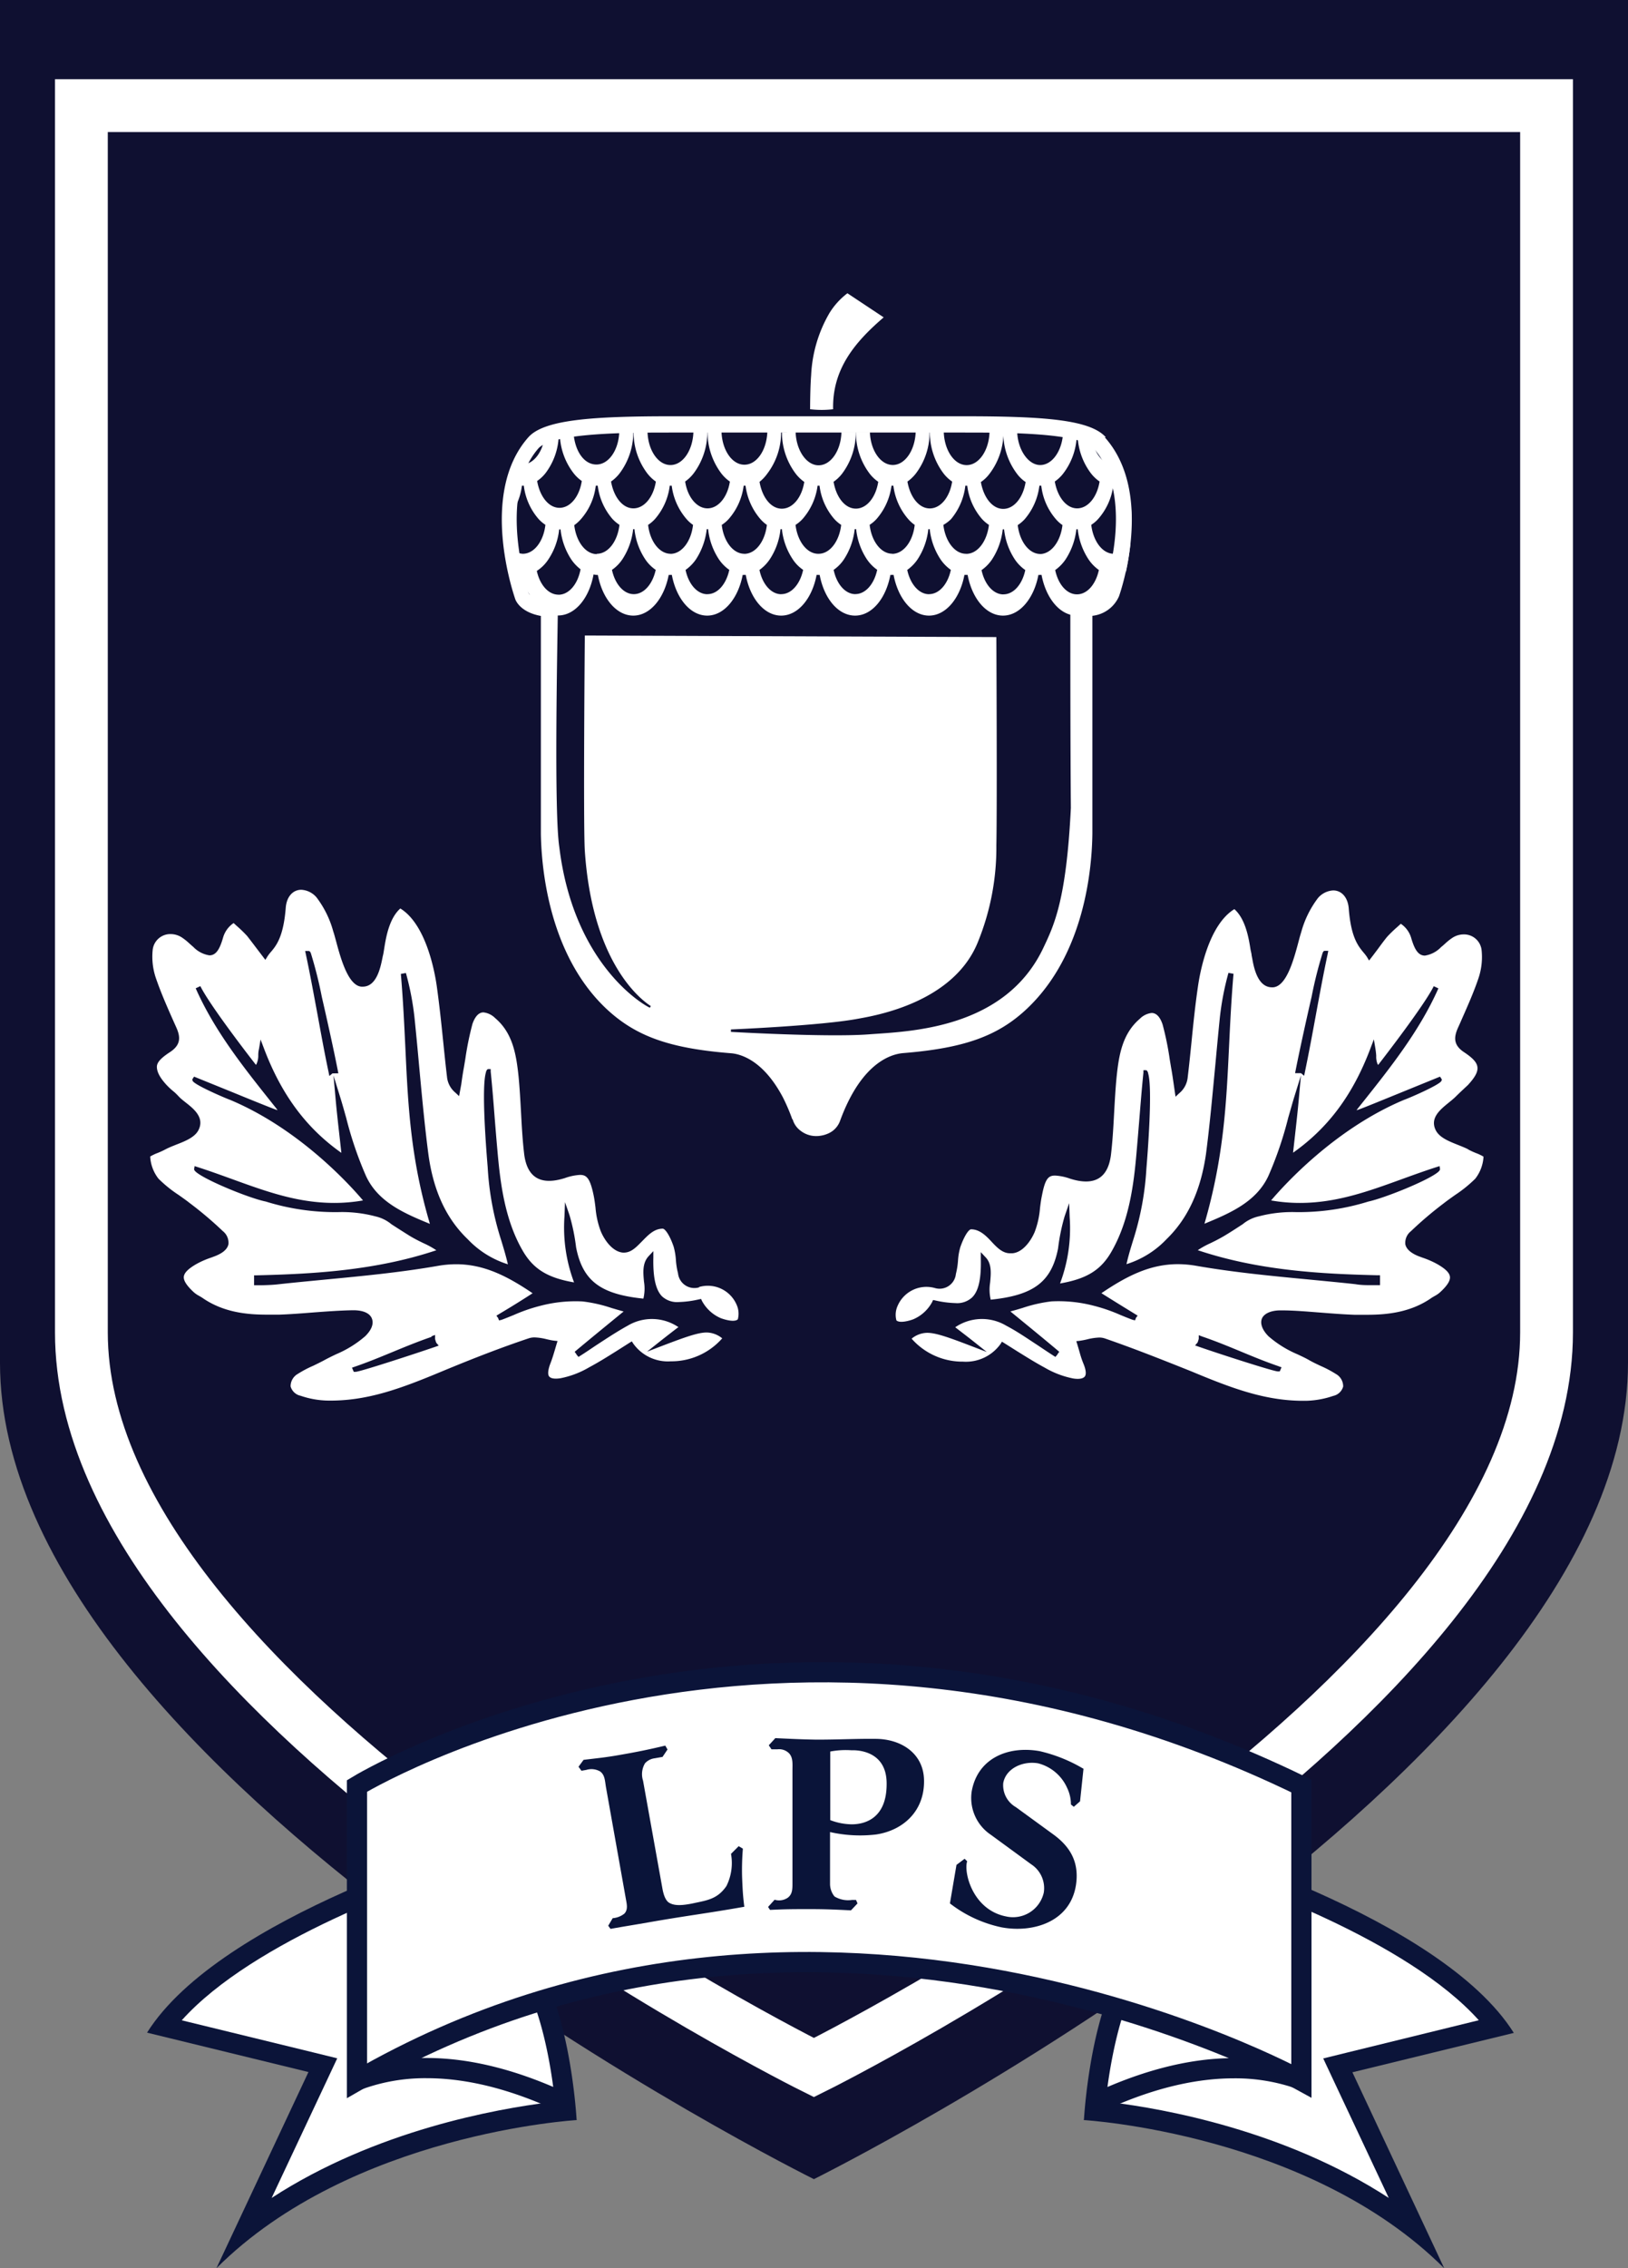
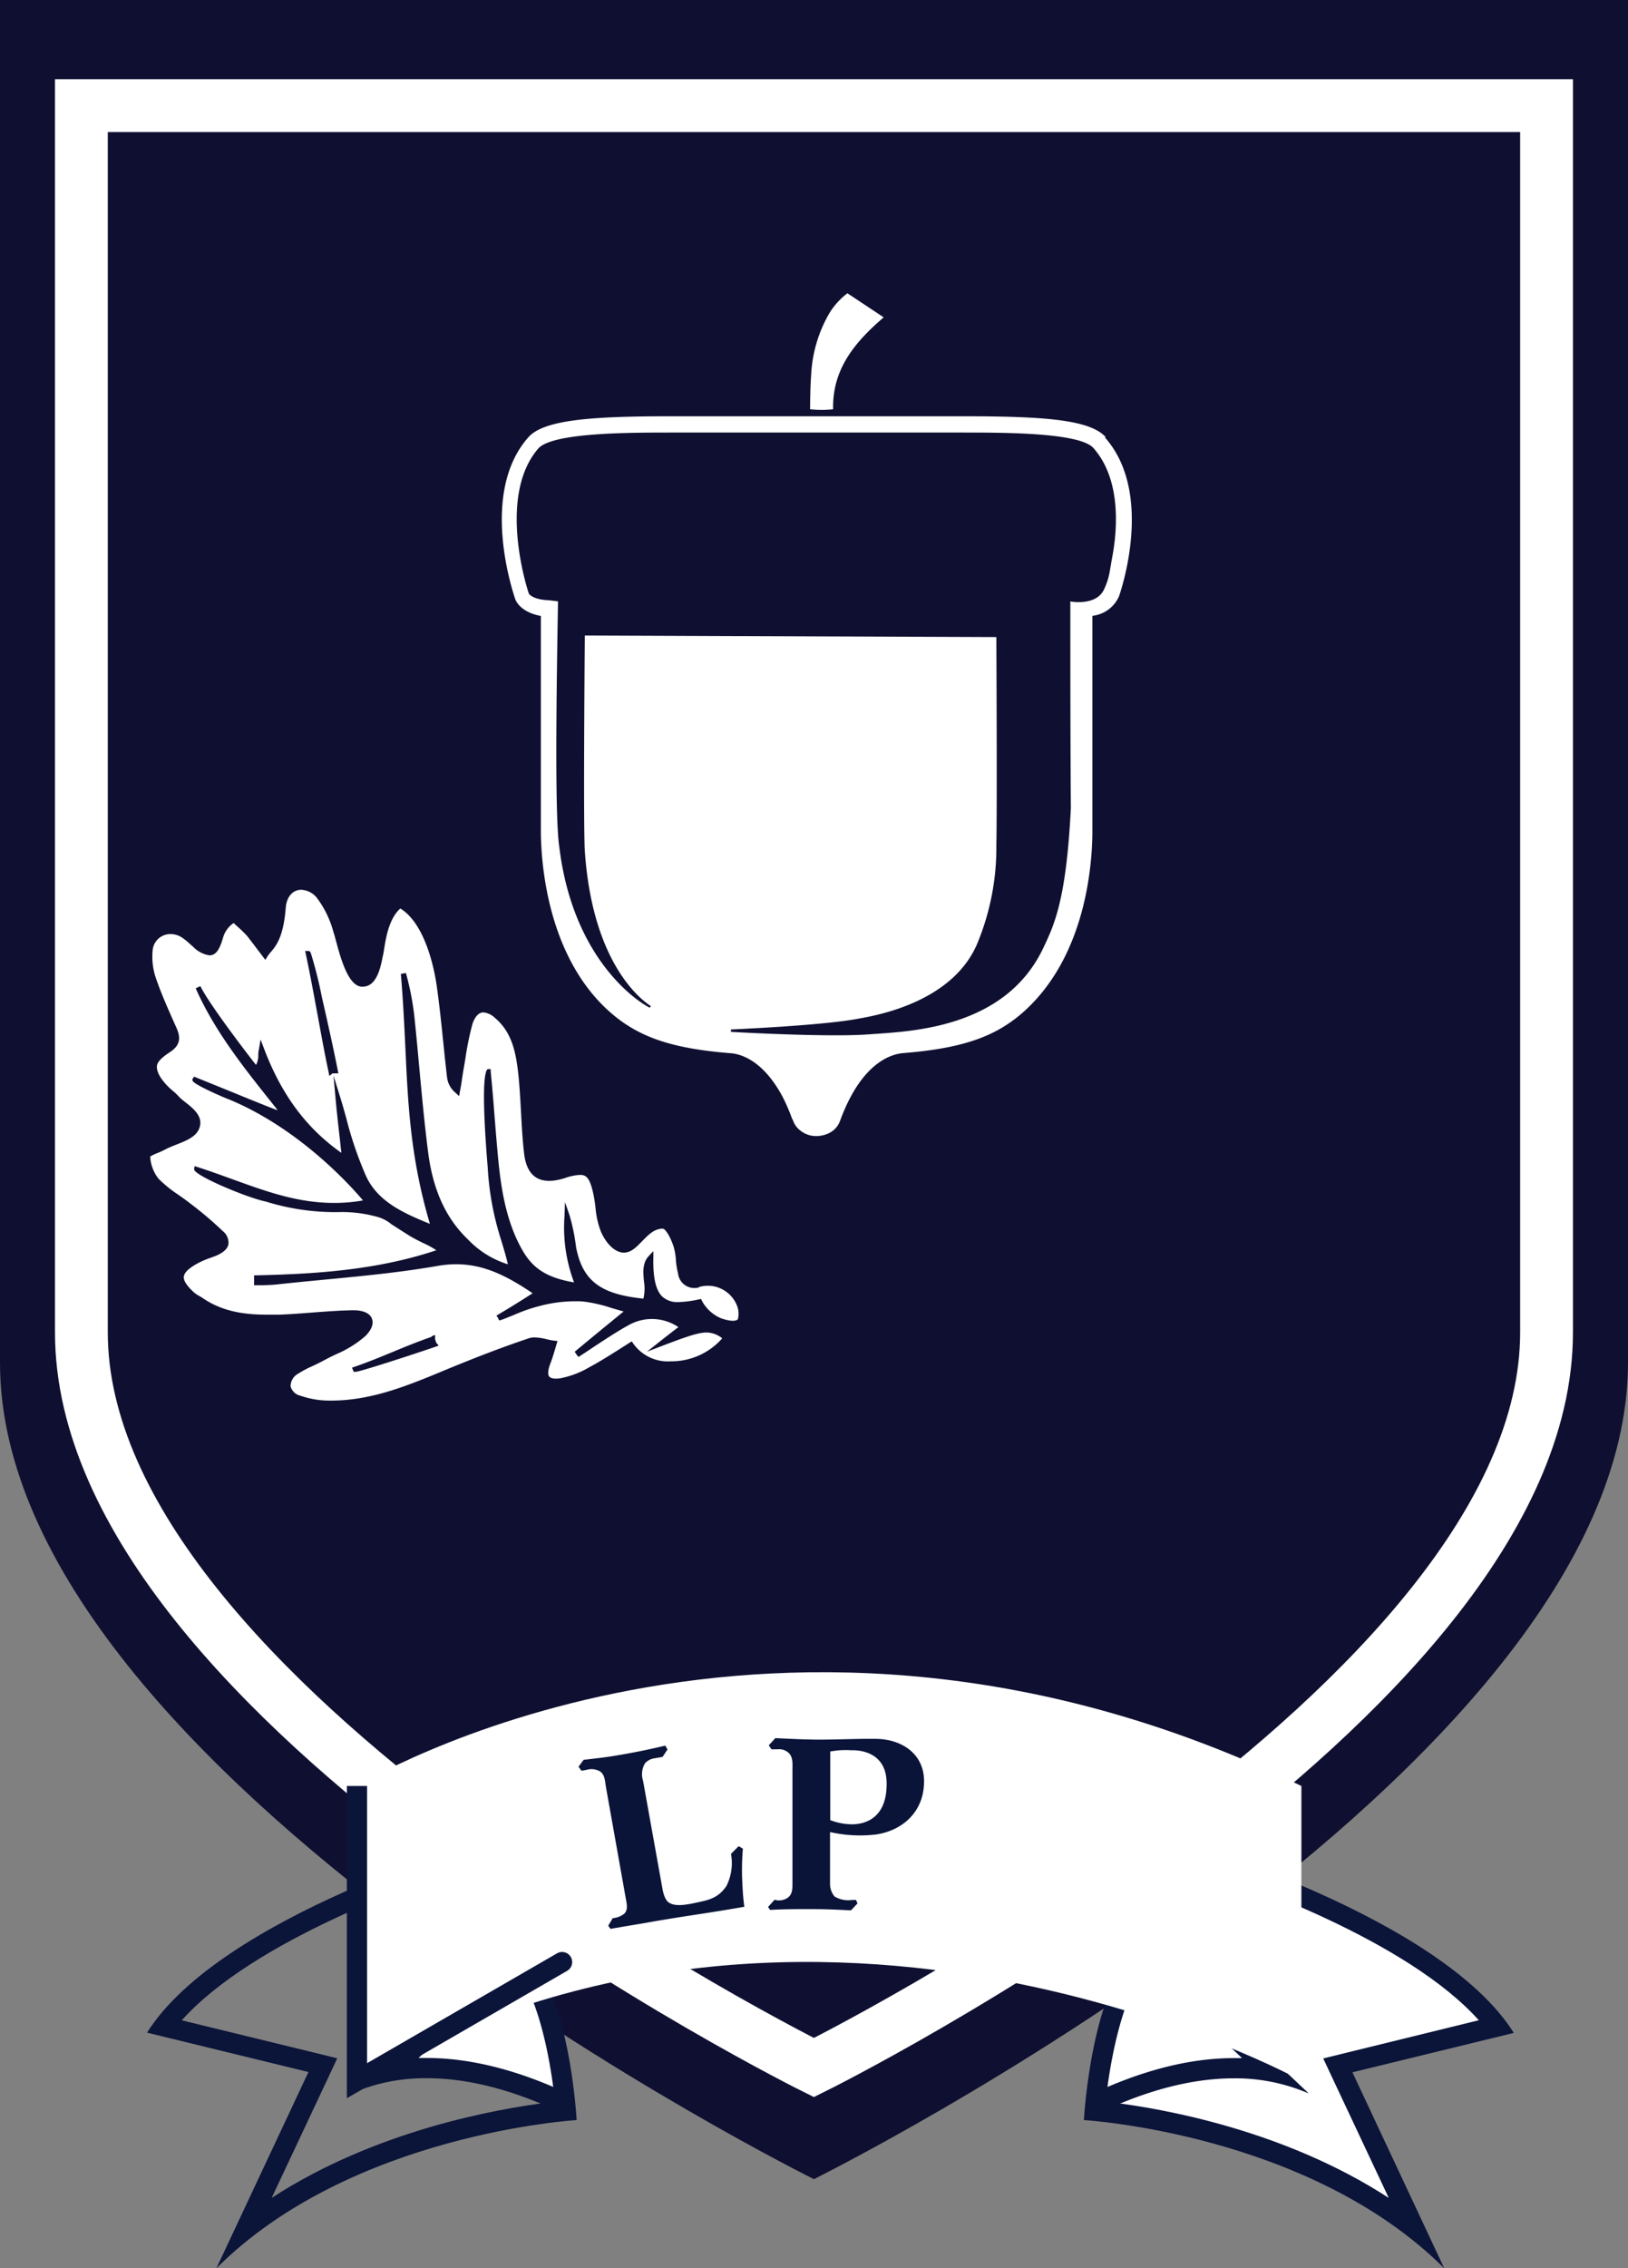
<svg xmlns="http://www.w3.org/2000/svg" width="248.23" height="345.57" viewBox="0 0 248.23 345.57">
  <rect x="0" y="0" width="248.23" height="345.57" fill="#808080" stroke="none" />
  <defs>
    <style>.cls-1{fill:#0f1031;}.cls-2,.cls-5{fill:none;stroke-miterlimit:10;}.cls-2{stroke:#fff;stroke-width:8.05px;}.cls-3,.cls-7{fill:#fff;}.cls-4{fill:#0b1439;}.cls-5{stroke:#0b1439;stroke-width:3.08px;}.cls-6{fill:#0a1439;}.cls-7{fill-rule:evenodd;}</style>
  </defs>
  <title>Asset 1</title>
  <g id="Layer_2" data-name="Layer 2">
    <g id="Layer_1-2" data-name="Layer 1">
      <path class="cls-1" d="M248.23,0H0V207.64C0,270.59,124.1,332,124.1,332s124.13-61.45,124.13-124.41V0" />
      <path class="cls-2" d="M12.41,16.09V203c0,56.66,111.69,112,111.69,112s111.71-55.3,111.71-112V16.09Z" />
      <path class="cls-3" d="M215.66,339.52c-17.88-13.92-41.36-17.21-48.32-17.9l12.85-39.47c6.93,2.16,37.15,12.21,48,26.56l-24.27,6Z" />
      <path class="cls-4" d="M181.18,284.08c8.43,2.72,33.36,11.52,44.3,23.71l-20.06,4.92-3.66.9,1.6,3.41,8.39,17.84c-15.91-10.34-34.41-13.6-42.37-14.57l11.79-36.21m-2-3.85L165.27,323s34.32,2,54.94,22.58l-14-29.86,24.61-6c-11.23-17.86-51.59-29.44-51.59-29.44" />
      <path class="cls-3" d="M167,320.46c.67-6.87,2.85-19,7.78-22.81l19,17.91a31.91,31.91,0,0,0-5.64-.49c-9,0-17.11,3.5-21.1,5.39" />
      <path class="cls-4" d="M174.78,299.77l14.6,13.79-1.27,0c-7.67,0-14.72,2.46-19.25,4.4.86-6.4,2.77-14.6,5.92-18.17m.19-4.06c-8.49,4.51-9.7,27.28-9.7,27.28,1.74-.69,11.63-6.37,22.84-6.37a28.12,28.12,0,0,1,11.45,2.31Z" />
-       <path class="cls-3" d="M49.22,314.66l-24.27-6c10.9-14.35,41.13-24.4,48-26.56l12.85,39.47c-7,.69-30.44,4-48.32,17.9Z" />
      <path class="cls-4" d="M72,284.08,83.8,320.29c-8,1-26.47,4.23-42.38,14.57L49.82,317l1.6-3.41-3.66-.9L27.71,307.8c10.95-12.2,35.88-21,44.3-23.71m2-3.85s-40.35,11.58-51.59,29.44l24.61,6L33,345.57C53.6,325,87.92,323,87.92,323Z" />
      <path class="cls-3" d="M86.18,320.46c-4-1.89-12.15-5.39-21.1-5.39a31.89,31.89,0,0,0-5.64.49l19-17.91c4.92,3.82,7.1,15.94,7.77,22.81" />
      <path class="cls-4" d="M78.41,299.77c3.11,3.49,5.05,11.44,5.94,18.18-4.53-1.94-11.59-4.41-19.27-4.41l-1.27,0,14.6-13.79m-.19-4.06L53.63,318.93a28,28,0,0,1,11.45-2.31c11.21,0,21.1,5.69,22.84,6.37,0,0-1.21-22.77-9.7-27.28" />
      <path class="cls-3" d="M54.43,317V272.1s63.68-39,144,0V317s-73.63-40.71-144,0" />
-       <path class="cls-5" d="M54.43,317V272.1s63.68-39,144,0V317S124.8,276.34,54.43,317Z" />
+       <path class="cls-5" d="M54.43,317V272.1V317S124.8,276.34,54.43,317Z" />
      <path class="cls-6" d="M101,287.71c.21,1.19.58,2,1.16,2.25.76.4,1.9.36,3.6,0,2.11-.45,3.64-.64,5-2.61a7.85,7.85,0,0,0,.7-4.91l1.17-1.17.64.38a39.44,39.44,0,0,0-.12,4.31c.07,1.71.12,2.85.34,4.54-5.62,1-8.95,1.38-14.56,2.37-2.23.39-3.61.6-5.84,1l-.35-.48.68-1.15a3.26,3.26,0,0,0,1.79-.7c.58-.64.36-1.44.2-2.34l-3-16.83c-.18-1-.15-1.93-.9-2.48a2.65,2.65,0,0,0-2.11-.24l-.74.13-.45-.61.77-1.05c2.06-.25,3.38-.37,5.46-.74,2.71-.47,4.38-.81,7-1.43l.34.59-.76,1.13-1.19.21a2.38,2.38,0,0,0-1.48.76,3.23,3.23,0,0,0-.3,2.66Z" />
      <path class="cls-6" d="M133.56,279.49a20.8,20.8,0,0,1-7-.37V287a3.05,3.05,0,0,0,.68,1.93,4,4,0,0,0,2.68.53h.6l.23.53-1,1.06c-2.37-.12-3.85-.19-6.26-.19s-3.77,0-6.08.12l-.3-.45,1-1.1a2.36,2.36,0,0,0,2-.3c.76-.57.72-1.43.72-2.37v-17c0-1,.11-1.93-.49-2.61a2.13,2.13,0,0,0-1.77-.64h-.94l-.41-.61,1-1.09c2.38.11,3.88.19,6.3.23,3.43,0,6-.15,8.94-.12,3.92,0,7.35,2.19,7.43,6.27.11,4.75-3.21,7.69-7.32,8.3m1.62-7.77c0-5.4-5.21-5.06-5.36-5.06a12.66,12.66,0,0,0-3.24.19v10.45a9.5,9.5,0,0,0,3.28.64c1.58,0,5.36-.56,5.32-6.22" />
-       <path class="cls-6" d="M165.21,269.44l-.53,5-.95.83-.44-.35a5.81,5.81,0,0,0-.59-2.55,6.65,6.65,0,0,0-4.4-3.72c-2.3-.41-4.92.74-5.33,3a3.84,3.84,0,0,0,1.92,3.67l5.7,4.15c2.65,1.92,4,4.31,3.46,7.77-.93,5.7-6.72,7.25-11.31,6.4a19.36,19.36,0,0,1-7.9-3.65l1-5.87,1.24-.93.39.38c-.56,1.63.8,7.38,5.91,8.4a4.81,4.81,0,0,0,5.77-3.62,4.33,4.33,0,0,0-1.92-4.32l-6.14-4.49a6.74,6.74,0,0,1-2.93-6.61c.88-5,5.48-7,10.35-6.14a23.29,23.29,0,0,1,6.66,2.67" />
      <path class="cls-7" d="M123.52,62.39s0-3.25.16-5.23a20.66,20.66,0,0,1,2.8-9.48,11.1,11.1,0,0,1,2.73-3l5.53,3.67c-4.33,3.72-7.85,7.83-7.71,14a14.93,14.93,0,0,1-3.5,0" />
-       <path class="cls-3" d="M169.74,74l.14,0h0l.14,0a9.48,9.48,0,0,0,2.25,5.06c.08.09.18.17.28.27V79.1a21.25,21.25,0,0,0-.84-5.54c-.14-.49-.32-.94-.5-1.41s-.44-.94-.68-1.41a2.48,2.48,0,0,1-.64.1c-1.57,0-2.89-1.57-3.34-3.72a17.1,17.1,0,0,0-2.23-.54,10.07,10.07,0,0,0,2.05,5.57,5.87,5.87,0,0,0,1.29,1.21c-.37,2.35-1.76,4.09-3.42,4.09s-3-1.75-3.41-4.09a5.67,5.67,0,0,0,1.28-1.21,10,10,0,0,0,2.06-5.59c-.66-.11-1.35-.22-2.1-.29-.24,2.58-1.7,4.58-3.47,4.58s-3.39-2.24-3.5-5l-2.12,0a10.37,10.37,0,0,0,2.12,6.38,5.49,5.49,0,0,0,1.28,1.21c-.37,2.35-1.74,4.09-3.41,4.09s-3-1.75-3.41-4.09a5.43,5.43,0,0,0,1.28-1.21A10.4,10.4,0,0,0,153,65.77l-2.12,0c-.07,2.82-1.6,5.09-3.49,5.09s-3.41-2.27-3.49-5.09h-2.12a10.37,10.37,0,0,0,2.11,6.39,5.77,5.77,0,0,0,1.29,1.21c-.36,2.35-1.74,4.09-3.41,4.09s-3-1.75-3.41-4.09a6.09,6.09,0,0,0,1.27-1.21,10.36,10.36,0,0,0,2.11-6.39h-2.12c-.09,2.81-1.61,5.07-3.49,5.07s-3.4-2.24-3.49-5h-2.13a10.37,10.37,0,0,0,2.11,6.35,5.84,5.84,0,0,0,1.29,1.21c-.36,2.35-1.74,4.09-3.41,4.09s-3-1.74-3.4-4.09a5.85,5.85,0,0,0,1.28-1.21,10.42,10.42,0,0,0,2.11-6.35H128.3c-.08,2.81-1.61,5.05-3.49,5.05s-3.5-2.38-3.5-5.31h-1.17l0,.06-.16.21h-.75a10.38,10.38,0,0,0,2.12,6.35,6,6,0,0,0,1.28,1.22c-.36,2.34-1.74,4.08-3.42,4.08s-3-1.75-3.4-4.09A6.31,6.31,0,0,0,117,72.15a10.38,10.38,0,0,0,2.1-6.35H117c-.11,2.8-1.61,5-3.5,5s-3.41-2.25-3.49-5.07h-2.13A10.5,10.5,0,0,0,110,72.15a6,6,0,0,0,1.29,1.22c-.36,2.34-1.75,4.08-3.41,4.08s-3.06-1.75-3.41-4.09a6,6,0,0,0,1.27-1.21,10.47,10.47,0,0,0,2.11-6.39h-2.12c-.08,2.83-1.6,5.09-3.5,5.09s-3.43-2.27-3.5-5.09l-2.12,0a10.32,10.32,0,0,0,2.1,6.38A6.06,6.06,0,0,0,100,73.37c-.36,2.34-1.75,4.08-3.42,4.08s-3-1.75-3.41-4.09a5.91,5.91,0,0,0,1.28-1.21,10.42,10.42,0,0,0,2.11-6.38l-2.14,0c-.08,2.79-1.6,5-3.48,5s-3.22-2-3.47-4.58c-.75.08-1.45.18-2.1.29a10.11,10.11,0,0,0,2.07,5.59,5.61,5.61,0,0,0,1.27,1.21c-.36,2.35-1.74,4.09-3.4,4.09s-3-1.74-3.41-4.09a5.72,5.72,0,0,0,1.29-1.21,10,10,0,0,0,2-5.57,19,19,0,0,0-2.22.53c-.45,2.15-1.76,3.73-3.34,3.73a2.53,2.53,0,0,1-.65-.1c-.25.47-.47.93-.68,1.41s-.36.92-.52,1.4A21.5,21.5,0,0,0,77,79.1v.27c.09-.09.2-.17.3-.27A9.57,9.57,0,0,0,79.58,74l.14,0,.15,0a9.44,9.44,0,0,0,2.24,5.06,5.49,5.49,0,0,0,1.05.9c-.28,2.5-1.71,4.41-3.45,4.41a3.08,3.08,0,0,1-2.53-1.67,37.83,37.83,0,0,0,.67,4.36,3.93,3.93,0,0,0,1.86.52h0a8.48,8.48,0,0,0,2.94,5.31,4.4,4.4,0,0,0,1.52.73,3.82,3.82,0,0,0,.92.15c2.6,0,4.76-2.65,5.41-6.25a3.81,3.81,0,0,0,.43.07,1,1,0,0,0,.23,0c.67,3.58,2.83,6.2,5.4,6.2s4.72-2.63,5.4-6.2a1.08,1.08,0,0,0,.24,0c.08,0,.16,0,.24,0,.67,3.58,2.82,6.2,5.39,6.2s4.73-2.63,5.41-6.2a1,1,0,0,0,.23,0c.08,0,.16,0,.24,0,.67,3.58,2.82,6.2,5.4,6.2s4.73-2.63,5.4-6.2c.08,0,.15,0,.24,0a1.22,1.22,0,0,0,.23,0c.67,3.58,2.81,6.2,5.4,6.2s4.71-2.63,5.38-6.2a1.43,1.43,0,0,0,.25,0c.08,0,.16,0,.24,0,.68,3.58,2.83,6.2,5.4,6.2s4.73-2.63,5.4-6.2c.08,0,.15,0,.24,0s.16,0,.25,0c.67,3.58,2.82,6.2,5.39,6.2s4.73-2.63,5.4-6.2a1.11,1.11,0,0,0,.23,0c.08,0,.17,0,.25,0,.68,3.58,2.82,6.2,5.39,6.2a3.53,3.53,0,0,0,.86-.14,4.08,4.08,0,0,0,1.53-.71,8.36,8.36,0,0,0,3-5.36c.09,0,.16,0,.24,0a4,4,0,0,0,1.86-.51,39.1,39.1,0,0,0,.68-4.34,3.09,3.09,0,0,1-2.54,1.64c-1.73,0-3.15-1.92-3.44-4.41a5.1,5.1,0,0,0,1.06-.9A9.45,9.45,0,0,0,169.74,74M85.15,90.6c-1.54,0-2.84-1.51-3.3-3.62a5.92,5.92,0,0,0,1.72-1.69,10.19,10.19,0,0,0,1.69-4.63h.11l.1,0a10.33,10.33,0,0,0,1.68,4.64,6.47,6.47,0,0,0,1.37,1.43c-.41,2.23-1.75,3.88-3.37,3.88M91,84.42c-1.73,0-3.15-1.92-3.44-4.41a5.49,5.49,0,0,0,1-.9A9.33,9.33,0,0,0,90.84,74l.15,0,.15,0a9.53,9.53,0,0,0,2.24,5.06,5.54,5.54,0,0,0,1.07.9c-.28,2.5-1.71,4.41-3.45,4.41m5.64,6.15c-1.56,0-2.87-1.55-3.33-3.7a6,6,0,0,0,1.58-1.6,10.39,10.39,0,0,0,1.65-4.6h.2a10.13,10.13,0,0,0,1.65,4.6,5.87,5.87,0,0,0,1.59,1.6c-.47,2.15-1.78,3.7-3.34,3.7m5.63-6.15c-1.74,0-3.17-1.91-3.45-4.4a5.48,5.48,0,0,0,1.06-.91A9.46,9.46,0,0,0,102.12,74l.15,0,.15,0a9.58,9.58,0,0,0,2.25,5.07,5.18,5.18,0,0,0,1,.9c-.28,2.5-1.71,4.41-3.44,4.41m5.63,6.15c-1.57,0-2.88-1.56-3.33-3.7a6.37,6.37,0,0,0,1.58-1.6,10.6,10.6,0,0,0,1.65-4.61l.11,0h.1a10.32,10.32,0,0,0,1.65,4.6,6.12,6.12,0,0,0,1.58,1.6c-.46,2.15-1.76,3.7-3.33,3.7m5.63-6.15c-1.73,0-3.17-1.91-3.45-4.4a5.13,5.13,0,0,0,1.07-.91A9.48,9.48,0,0,0,113.39,74l.14,0a.69.69,0,0,0,.15,0,9.63,9.63,0,0,0,2.25,5.07,5.39,5.39,0,0,0,1,.9c-.28,2.5-1.71,4.41-3.45,4.41m5.64,6.15c-1.56,0-2.88-1.56-3.32-3.7a6.35,6.35,0,0,0,1.56-1.6,10.25,10.25,0,0,0,1.65-4.61l.11,0h.1a10.21,10.21,0,0,0,1.66,4.6,5.69,5.69,0,0,0,1.58,1.6c-.46,2.15-1.77,3.7-3.34,3.7m5.64-6.15c-1.73,0-3.17-1.91-3.46-4.4a5.48,5.48,0,0,0,1.08-.91A9.55,9.55,0,0,0,124.66,74l.15,0,.15,0a9.46,9.46,0,0,0,2.24,5.06,5.55,5.55,0,0,0,1.06.91c-.29,2.5-1.72,4.4-3.45,4.4m5.63,6.15c-1.57,0-2.88-1.55-3.33-3.7a5.89,5.89,0,0,0,1.57-1.6,10.38,10.38,0,0,0,1.64-4.61l.11,0h.11a10.27,10.27,0,0,0,1.64,4.6,6.15,6.15,0,0,0,1.57,1.6c-.45,2.14-1.76,3.7-3.33,3.7m5.63-6.15c-1.73,0-3.17-1.91-3.45-4.4a5.36,5.36,0,0,0,1.07-.91A9.56,9.56,0,0,0,135.93,74l.14,0a.66.66,0,0,0,.15,0,9.51,9.51,0,0,0,2.25,5.07,5.3,5.3,0,0,0,1,.9c-.27,2.5-1.7,4.41-3.44,4.41m5.63,6.15c-1.56,0-2.87-1.56-3.33-3.7a6.3,6.3,0,0,0,1.57-1.6,10.43,10.43,0,0,0,1.65-4.61l.11,0h.1a10.32,10.32,0,0,0,1.65,4.6,6.19,6.19,0,0,0,1.57,1.6c-.45,2.15-1.76,3.7-3.33,3.7m5.64-6.15c-1.73,0-3.16-1.91-3.45-4.4A5.52,5.52,0,0,0,145,79.1,9.61,9.61,0,0,0,147.19,74l.14,0a.68.68,0,0,0,.15,0,9.47,9.47,0,0,0,2.25,5.07,5.46,5.46,0,0,0,1.06.9c-.3,2.5-1.72,4.41-3.46,4.41M153,90.56c-1.57,0-2.88-1.56-3.34-3.7a6.28,6.28,0,0,0,1.58-1.6,10.36,10.36,0,0,0,1.65-4.61l.11,0h.1a10.28,10.28,0,0,0,1.65,4.6,6.23,6.23,0,0,0,1.58,1.6c-.45,2.15-1.76,3.7-3.33,3.7m5.63-6.15c-1.73,0-3.16-1.91-3.45-4.4a5.6,5.6,0,0,0,1.07-.91A9.56,9.56,0,0,0,158.48,74l.13,0,.16,0A9.38,9.38,0,0,0,161,79.1a5.3,5.3,0,0,0,1,.9c-.29,2.5-1.72,4.41-3.45,4.41m9,2.44c-.46,2.14-1.76,3.7-3.34,3.7s-2.87-1.56-3.32-3.7a6.46,6.46,0,0,0,1.57-1.6,10.48,10.48,0,0,0,1.66-4.61l.1,0,.11,0A10.36,10.36,0,0,0,166,85.26a6.24,6.24,0,0,0,1.58,1.6" />
      <path class="cls-3" d="M168.6,66.61c-2.38-2.68-9.44-3.19-21.66-3.19l-5.47,0h-2.55c-2.22,0-4.5,0-6.81,0H117.32l-6.54,0-3,0-5.51,0c-11.94,0-19.31.51-21.7,3.19-7.6,8.57-2.23,24-2,24.69.13.36.92,2,3.9,2.54,0,4.46,0,31.44,0,32.93v.31c.09,5.24,1.24,18.32,9.92,26.55,4.49,4.23,9.63,6.08,19,6.83,1.53.1,5,1.06,8,6.76a29.53,29.53,0,0,1,1.33,3.07c0,.13.13.22.17.34a1.74,1.74,0,0,1,.06.17,3.27,3.27,0,0,0,1.13,1.48,3.83,3.83,0,0,0,2.19.8,3.09,3.09,0,0,0,.33,0h.1a5.45,5.45,0,0,0,.79-.12,4.27,4.27,0,0,0,.6-.19,3.7,3.7,0,0,0,.74-.38h0a3.35,3.35,0,0,0,1.26-1.63c3.26-8.91,7.83-10.18,9.66-10.32,9.33-.76,14.47-2.61,18.91-6.83,8.77-8.35,9.84-21.4,9.9-26.62v-.24c0-1.32,0-23,0-32.93a5,5,0,0,0,4.07-3c.23-.66,5.42-15.68-2.17-24.19m-5.26,25c0,9.85,0,21.62.08,31.47-.69,14-2.55,17.84-4.18,21.28-5.87,12.46-20.56,12.75-26.53,13.2-6.28.49-21.12-.37-21.12-.37l0-.37s13.73-.57,19.37-1.63c2.44-.45,14.68-2.4,18.35-11.85a38.06,38.06,0,0,0,2.75-14.55c.13-6,0-31.75,0-31.75l-62.75-.24s-.25,28.88,0,32.8c1.25,18.57,9.86,23.48,10.06,23.66l-.14.25c-1.23-.55-11.65-6.78-13.81-24.48-.81-5.32-.31-29.81-.2-37.43l-1.36-.17c-2.54-.08-3.08-1-3.08-1-.07-.17-5-14.82,1.5-22.19C84.48,65.9,96,65.9,102.22,65.9l7.1,0,1.44,0,6.56,0,7.84,0h3.34c3.23,0,6.41,0,9.53,0l1.88,0,7,0c6.2,0,17.72,0,19.81,2.36,4,4.51,3.8,11.61,2.88,16.57-.43,2.26-.42,3.21-1.28,5-1.19,2.51-5,1.82-5,1.82" />
-       <path class="cls-3" d="M223.9,175.12c-.46-.24-1-.45-1.57-.68-1.38-.55-2.82-1.11-3.4-2.22-.95-1.86.64-3.15,1.92-4.19.35-.29.7-.56,1-.85s.59-.58.91-.88.72-.67,1.07-1c1.09-1.19,1.53-2,1.44-2.73s-.72-1.38-2-2.24c-1.72-1.12-1.61-2.35-.91-3.86l.22-.49c1-2.28,2.08-4.64,2.87-7a10.09,10.09,0,0,0,.46-4.2,2.69,2.69,0,0,0-2.75-2.42,3.15,3.15,0,0,0-1.66.49,8.38,8.38,0,0,0-1.13.89c-.21.19-.42.38-.64.55a4.31,4.31,0,0,1-2.47,1.3c-1.07,0-1.61-1.07-2.08-2.66a3.92,3.92,0,0,0-1.59-2.19l-.55.5a18.94,18.94,0,0,0-1.53,1.48c-.53.64-1,1.3-1.52,2-.3.39-.59.79-.89,1.17l-.35.45-.29-.49a5.59,5.59,0,0,0-.53-.7c-.82-1-1.94-2.29-2.28-6.76-.14-1.66-1.07-2.73-2.37-2.73a3.27,3.27,0,0,0-2.33,1.17,15.18,15.18,0,0,0-2.55,5.2c-.11.33-.25.83-.41,1.45-.72,2.69-1.81,6.77-3.86,6.94h-.19c-2.17,0-2.76-3-3-4.37l-.1-.5c0-.2-.09-.5-.16-.86-.26-1.64-.73-4.64-2.47-6.18-3.92,2.4-5.24,9.6-5.55,11.78-.42,2.84-.72,5.78-1,8.62-.18,1.77-.36,3.53-.57,5.27a3.57,3.57,0,0,1-1.3,2.39l-.55.52-.26-1.79c-.13-.88-.25-1.76-.41-2.61l-.21-1.26a45.33,45.33,0,0,0-1.09-5.34c-.26-.79-.76-1.76-1.67-1.76a3,3,0,0,0-1.8.88c-2.64,2.25-3.19,5.45-3.54,8.81-.18,1.82-.28,3.68-.38,5.48-.11,2-.22,4.14-.46,6.21-.39,3.73-2.45,5.06-6.24,3.87a8.14,8.14,0,0,0-2.3-.48c-1,0-1.51.43-2,3-.14.64-.23,1.33-.31,2a13.05,13.05,0,0,1-.8,3.58c-.6,1.43-1.85,3.14-3.41,3.26H154c-1.14,0-2-.89-2.8-1.75s-1.8-1.9-3.13-1.9c-.36,0-1.05,1-1.65,2.73a9.6,9.6,0,0,0-.35,2.07,11.58,11.58,0,0,1-.32,2,2.5,2.5,0,0,1-3.19,2.15,4.78,4.78,0,0,0-5.7,2.72,3.29,3.29,0,0,0-.18,2.2c.49.48,2,.06,2.59-.17a5.9,5.9,0,0,0,2.87-2.64l.13-.29.31.06a15.35,15.35,0,0,0,3.09.41,3.36,3.36,0,0,0,2.57-.88c1-1,1.38-2.9,1.31-5.88l0-1,.7.75c1,1,.85,2.49.72,3.89a6.67,6.67,0,0,0,.09,2.6c6.58-.67,9.28-2.74,10.27-7.81a30.11,30.11,0,0,1,1-4.89l.69-2,.08,2.15a23.82,23.82,0,0,1-1.47,10.08c4-.69,6.18-2,7.79-4.76,2.76-4.73,3.46-10.36,3.88-15.26.16-1.8.29-3.43.42-5,.19-2.32.36-4.51.62-7.08l0-.39.39,0c.13,0,.25.16.33.43h0s0,0,0,.05c.71,2.31-.08,12.27-.26,14.46A44,44,0,0,1,172.76,189c-.33,1.08-.68,2.18-1,3.6a14.27,14.27,0,0,0,6.12-3.82c3.24-3.15,5.19-7.38,6-12.94.59-4.52,1-9.15,1.43-13.63.22-2.37.44-4.74.68-7.11a42.71,42.71,0,0,1,1.32-6.88l.77.14c-.34,3.95-.51,7.57-.68,11.08-.41,8.65-.8,16.84-3.75,27,3.93-1.62,7.94-3.34,9.77-7.33a55.79,55.79,0,0,0,3-8.81c.29-1,.57-2,.85-2.94l1.09-3.51-.33,3.66c-.15,1.67-.4,3.93-.67,6.31l-.2,1.8c5.39-3.8,9.15-8.87,11.8-15.9l.52-1.37.24,1.44a10.3,10.3,0,0,1,.12,1.07A3,3,0,0,0,210,162a1.45,1.45,0,0,0,.13.25c1.08-1.39,7.1-9.19,8.48-12l.71.33c-2.87,6.48-7.34,12.09-11.65,17.5l-.67.84-.16.23.22-.07c.74-.25,3.64-1.44,6.71-2.69l5.5-2.24.3-.12.28.43-.06.2c-.2.59-4.86,2.61-5.72,2.91-10.65,4.47-18.42,13.15-20.26,15.32a25.26,25.26,0,0,0,4.4.38c5.56,0,10.44-1.77,15.59-3.64,1.71-.62,3.48-1.26,5.26-1.83l.44-.14.07.45c0,.11-.08.26-.27.43h0c-1.5,1.3-8.23,4-10.66,4.52a35.75,35.75,0,0,1-11,1.61,20,20,0,0,0-5.41.57l-.32.08a5.83,5.83,0,0,0-2.44,1.2c-.63.4-1.51,1-2.83,1.79-.86.5-1.51.82-2.09,1.1a13.12,13.12,0,0,0-1.92,1.06c9.36,3.14,19,3.62,27.41,3.82h.38v.38c0,.12,0,.25,0,.37s0,.24,0,.35v.41l-1.18,0c-.85,0-1.72,0-2.56-.15-2.35-.26-4.72-.48-7.09-.71-5.67-.54-11.55-1.1-17.25-2.1a16.39,16.39,0,0,0-2.74-.24c-4.19,0-7.72,1.75-11.66,4.42,1.83,1.15,3.45,2.15,5.15,3.19l.37.23-.26.35-.13.37-.39-.09c-.63-.23-1.26-.49-1.89-.75a25.27,25.27,0,0,0-4-1.38,21.15,21.15,0,0,0-6.47-.67,22,22,0,0,0-4.41,1c-.59.18-1.2.36-1.85.53l.29.24c2.58,2.11,4.76,3.89,6.88,5.67l.28.24-.22.3a1.07,1.07,0,0,1-.15.23l-.22.25-.28-.18c-.81-.52-1.6-1.05-2.39-1.58-1.54-1-3.14-2.12-4.83-3a7.23,7.23,0,0,0-7.77.24l.06.05c.87.67,1.65,1.26,2.75,2.13l2,1.59-2.4-.92c-3.69-1.42-5.44-2-6.7-2a3.82,3.82,0,0,0-2.36.89,10.32,10.32,0,0,0,7.83,3.5,6.5,6.5,0,0,0,5.74-2.71l.2-.33.33.2q1,.63,2,1.26c1.42.88,2.76,1.72,4.17,2.48a14,14,0,0,0,4.39,1.67c.94.14,1.53,0,1.76-.33s.16-1-.21-1.9-.51-1.48-.72-2.2l-.24-.81-.14-.45.47-.05a11.85,11.85,0,0,0,1.21-.23,8.68,8.68,0,0,1,1.8-.27,2.64,2.64,0,0,1,.92.15c4.23,1.46,8.31,3.07,13.14,5,6.3,2.63,11.54,4.61,17.63,4.48a13.65,13.65,0,0,0,4-.74,2,2,0,0,0,1.52-1.43,2.15,2.15,0,0,0-1.11-1.91,16.79,16.79,0,0,0-2.31-1.22c-.59-.28-1.2-.56-1.77-.89s-1.17-.6-1.78-.89a16.52,16.52,0,0,1-4.41-2.74c-1-1-1.31-2-1-2.72s1.33-1.23,2.82-1.23h.1c2.07,0,4.16.2,6.18.35,1.64.13,3.33.26,5,.32.64,0,1.28,0,1.91,0,2.89,0,6.64-.3,9.91-2.62l.41-.24a4,4,0,0,0,.86-.6c1.08-1,1.54-1.75,1.47-2.34s-.66-1.18-1.88-1.89a13.39,13.39,0,0,0-2.27-1l-.65-.24c-1.17-.47-1.84-1.08-2-1.79a2.24,2.24,0,0,1,.84-2,56.52,56.52,0,0,1,5-4.25c.56-.44,1.16-.86,1.75-1.28a20,20,0,0,0,3.07-2.48,6,6,0,0,0,1.26-3.36,6.73,6.73,0,0,0-1.13-.54,11.59,11.59,0,0,1-1.27-.59m-21.36-29.76c-.66,3.1-1.24,6.24-1.8,9.29-.52,2.83-1.06,5.76-1.66,8.64l-.13.64-.48-.4s-.13,0-.42,0h-.48l.09-.47c.65-3.28,1.68-7.92,2.43-11.18a62.58,62.58,0,0,1,1.68-6.68c.14-.31.24-.31.38-.31h.48Zm-7.45,62.84.41.14-.27.63h-.29c-.63,0-8.69-2.59-12.08-3.77l-.54-.19.38-.44a5,5,0,0,0,.18-.57v-.55l.52.2c2,.68,4,1.5,5.9,2.29s3.85,1.59,5.79,2.25" />
      <path class="cls-3" d="M106.57,196.14a2.51,2.51,0,0,1-3.19-2.15,11.26,11.26,0,0,1-.32-2,9.81,9.81,0,0,0-.35-2.07c-.59-1.73-1.29-2.7-1.65-2.73-1.34,0-2.25,1-3.14,1.9s-1.66,1.75-2.8,1.75H95c-1.56-.12-2.81-1.84-3.4-3.26a13.11,13.11,0,0,1-.8-3.58c-.08-.66-.17-1.35-.31-2-.54-2.54-1.07-3-2.05-3a8.21,8.21,0,0,0-2.3.48c-3.79,1.2-5.85-.14-6.24-3.86-.24-2.07-.35-4.17-.46-6.21-.1-1.8-.2-3.66-.38-5.48-.36-3.36-.9-6.56-3.55-8.81a3,3,0,0,0-1.8-.88c-.9,0-1.41,1-1.67,1.75a45.93,45.93,0,0,0-1.09,5.34l-.21,1.26c-.16.85-.29,1.73-.41,2.61L70,167l-.55-.52a3.56,3.56,0,0,1-1.29-2.39c-.21-1.75-.39-3.51-.57-5.27-.29-2.84-.6-5.78-1-8.62-.31-2.18-1.63-9.38-5.55-11.79-1.74,1.54-2.21,4.54-2.47,6.18-.06.36-.1.66-.15.86s-.07.3-.11.5c-.29,1.42-.87,4.37-3,4.37H55.1c-2-.17-3.14-4.24-3.86-6.94-.17-.61-.3-1.12-.42-1.45a15.15,15.15,0,0,0-2.55-5.2,3.27,3.27,0,0,0-2.33-1.17c-1.3,0-2.24,1.07-2.37,2.73-.35,4.47-1.46,5.79-2.28,6.76a5.8,5.8,0,0,0-.53.7l-.3.49-.35-.46-.89-1.17c-.5-.66-1-1.32-1.53-2a19,19,0,0,0-1.52-1.48l-.55-.5A4,4,0,0,0,34,142.89c-.47,1.6-1,2.66-2.07,2.66a4.3,4.3,0,0,1-2.47-1.3c-.22-.18-.43-.37-.64-.56a8.46,8.46,0,0,0-1.13-.89,3.17,3.17,0,0,0-1.66-.49,2.7,2.7,0,0,0-2.75,2.42,10.1,10.1,0,0,0,.46,4.2c.8,2.35,1.85,4.71,2.87,7l.22.49c.7,1.51.81,2.74-.91,3.87-1.32.86-2,1.54-2,2.24s.36,1.54,1.44,2.73c.35.37.71.71,1.07,1s.62.58.91.88.64.56,1,.85c1.28,1,2.87,2.32,1.92,4.19-.57,1.1-2,1.67-3.39,2.21-.57.23-1.11.44-1.57.68a11.9,11.9,0,0,1-1.27.59,7,7,0,0,0-1.13.54,6,6,0,0,0,1.26,3.37,19.17,19.17,0,0,0,3.07,2.48c.59.42,1.18.83,1.75,1.28a56.44,56.44,0,0,1,5,4.24,2.25,2.25,0,0,1,.85,2c-.15.72-.82,1.32-2,1.79l-.64.24a13.27,13.27,0,0,0-2.28,1c-1.22.71-1.81,1.31-1.88,1.89s.39,1.33,1.47,2.34a4,4,0,0,0,.86.6l.41.24c3.28,2.32,7,2.62,9.92,2.62.64,0,1.27,0,1.91,0,1.67-.06,3.37-.19,5-.32,2-.15,4.1-.31,6.17-.35h.11c1.48,0,2.48.44,2.81,1.23s0,1.73-1,2.72a16.62,16.62,0,0,1-4.41,2.74c-.61.29-1.21.58-1.78.89s-1.19.61-1.77.89a16.52,16.52,0,0,0-2.31,1.22,2.16,2.16,0,0,0-1.11,1.91,2,2,0,0,0,1.53,1.43,13.48,13.48,0,0,0,4,.73c6.09.13,11.33-1.85,17.63-4.48,4.83-2,8.91-3.58,13.14-5a2.76,2.76,0,0,1,.92-.14,8.59,8.59,0,0,1,1.8.27c.4.09.81.19,1.21.23l.47.05-.14.45-.24.81c-.21.71-.43,1.45-.72,2.19s-.44,1.55-.21,1.9.82.46,1.76.32a13.88,13.88,0,0,0,4.38-1.67c1.41-.75,2.75-1.59,4.17-2.48l2-1.27.33-.2.21.33a6.48,6.48,0,0,0,5.73,2.71,10.32,10.32,0,0,0,7.84-3.5,3.85,3.85,0,0,0-2.36-.89c-1.26,0-3,.59-6.7,2l-2.4.92,2-1.59c1.1-.86,1.88-1.47,2.75-2.13l.06,0a7.22,7.22,0,0,0-7.76-.24c-1.69.93-3.29,2-4.83,3-.79.53-1.58,1.07-2.39,1.58l-.28.18-.22-.25a1,1,0,0,1-.15-.23l-.22-.3.29-.24c2.12-1.77,4.3-3.55,6.88-5.66l.3-.24c-.65-.18-1.26-.36-1.84-.53a21.88,21.88,0,0,0-4.41-1,21.09,21.09,0,0,0-6.47.67,25.31,25.31,0,0,0-4,1.38c-.64.26-1.27.52-1.89.75l-.39.09-.14-.37-.26-.35.37-.23c1.69-1,3.31-2,5.15-3.19-3.94-2.67-7.48-4.42-11.66-4.42a16.38,16.38,0,0,0-2.73.24c-5.7,1-11.57,1.56-17.24,2.1-2.37.23-4.74.45-7.1.71-.84.1-1.71.13-2.56.15l-1.18,0v-.41c0-.12,0-.24,0-.35s0-.26,0-.37v-.38h.38c8.37-.2,18.06-.69,27.41-3.82a13.06,13.06,0,0,0-1.92-1.06c-.58-.28-1.23-.59-2.09-1.1-1.31-.82-2.2-1.39-2.83-1.8a5.85,5.85,0,0,0-2.44-1.2l-.31-.08a19.92,19.92,0,0,0-5.41-.57,35.69,35.69,0,0,1-11-1.61c-2.43-.48-9.16-3.22-10.66-4.52h0c-.19-.17-.29-.32-.27-.43l.07-.45.43.14c1.78.57,3.55,1.21,5.26,1.83,5.16,1.87,10,3.64,15.59,3.64a25.28,25.28,0,0,0,4.4-.38c-1.84-2.18-9.6-10.85-20.26-15.32-.86-.31-5.52-2.32-5.72-2.91l-.06-.2.28-.43.3.12,5.5,2.23c3.07,1.26,6,2.44,6.71,2.69l.22.07-.16-.23-.67-.84c-4.32-5.42-8.78-11-11.65-17.5l.71-.33c1.38,2.82,7.4,10.63,8.48,12a1.17,1.17,0,0,0,.13-.25,3,3,0,0,0,.22-1.11c0-.29,0-.62.11-1.07l.24-1.44.52,1.37c2.65,7,6.41,12.1,11.8,15.9l-.2-1.8c-.27-2.38-.52-4.64-.67-6.31l-.33-3.66,1.09,3.51c.28.9.55,1.89.85,2.94a55.91,55.91,0,0,0,3,8.81c1.82,4,5.83,5.72,9.76,7.33-3-10.13-3.34-18.31-3.75-27-.17-3.51-.34-7.13-.68-11.08l.77-.14a42.54,42.54,0,0,1,1.32,6.88c.24,2.37.47,4.74.68,7.11.42,4.48.84,9.11,1.43,13.63.76,5.56,2.71,9.79,6,12.94a14.28,14.28,0,0,0,6.12,3.82c-.33-1.42-.68-2.53-1-3.6a44.17,44.17,0,0,1-2.08-11.19c-.18-2.2-1-12.15-.26-14.47,0,0,0,0,0-.05h0c.09-.27.2-.42.33-.43l.39,0,0,.39c.26,2.57.43,4.76.61,7.08.13,1.6.26,3.23.42,5,.43,4.91,1.12,10.54,3.89,15.27,1.61,2.73,3.75,4.06,7.79,4.76a23.75,23.75,0,0,1-1.46-10.08l.08-2.15.69,2a30.23,30.23,0,0,1,1,4.89c1,5.07,3.68,7.14,10.26,7.81a6.51,6.51,0,0,0,.09-2.6c-.13-1.4-.26-2.84.73-3.89l.7-.75,0,1c-.07,3,.36,4.9,1.31,5.88a3.38,3.38,0,0,0,2.57.88,15.51,15.51,0,0,0,3.09-.41l.31-.06.13.29a5.9,5.9,0,0,0,2.88,2.64c.62.23,2.09.66,2.59.17a3.3,3.3,0,0,0-.18-2.21,4.78,4.78,0,0,0-5.7-2.72m-40.8,7.51.52-.2V204a4.61,4.61,0,0,0,.18.57l.37.44-.54.19C62.91,206.38,54.86,209,54.23,209h-.29l-.27-.63.4-.14c1.94-.66,3.9-1.47,5.79-2.25s3.91-1.61,5.9-2.29M51.12,163.53a3.12,3.12,0,0,1-.42,0l-.48.4-.13-.64c-.61-2.88-1.14-5.81-1.66-8.64-.56-3-1.14-6.2-1.8-9.29l-.1-.47H47c.15,0,.25,0,.39.31h0a63.77,63.77,0,0,1,1.68,6.68c.75,3.26,1.79,7.91,2.43,11.18l.09.47Z" />
    </g>
  </g>
</svg>